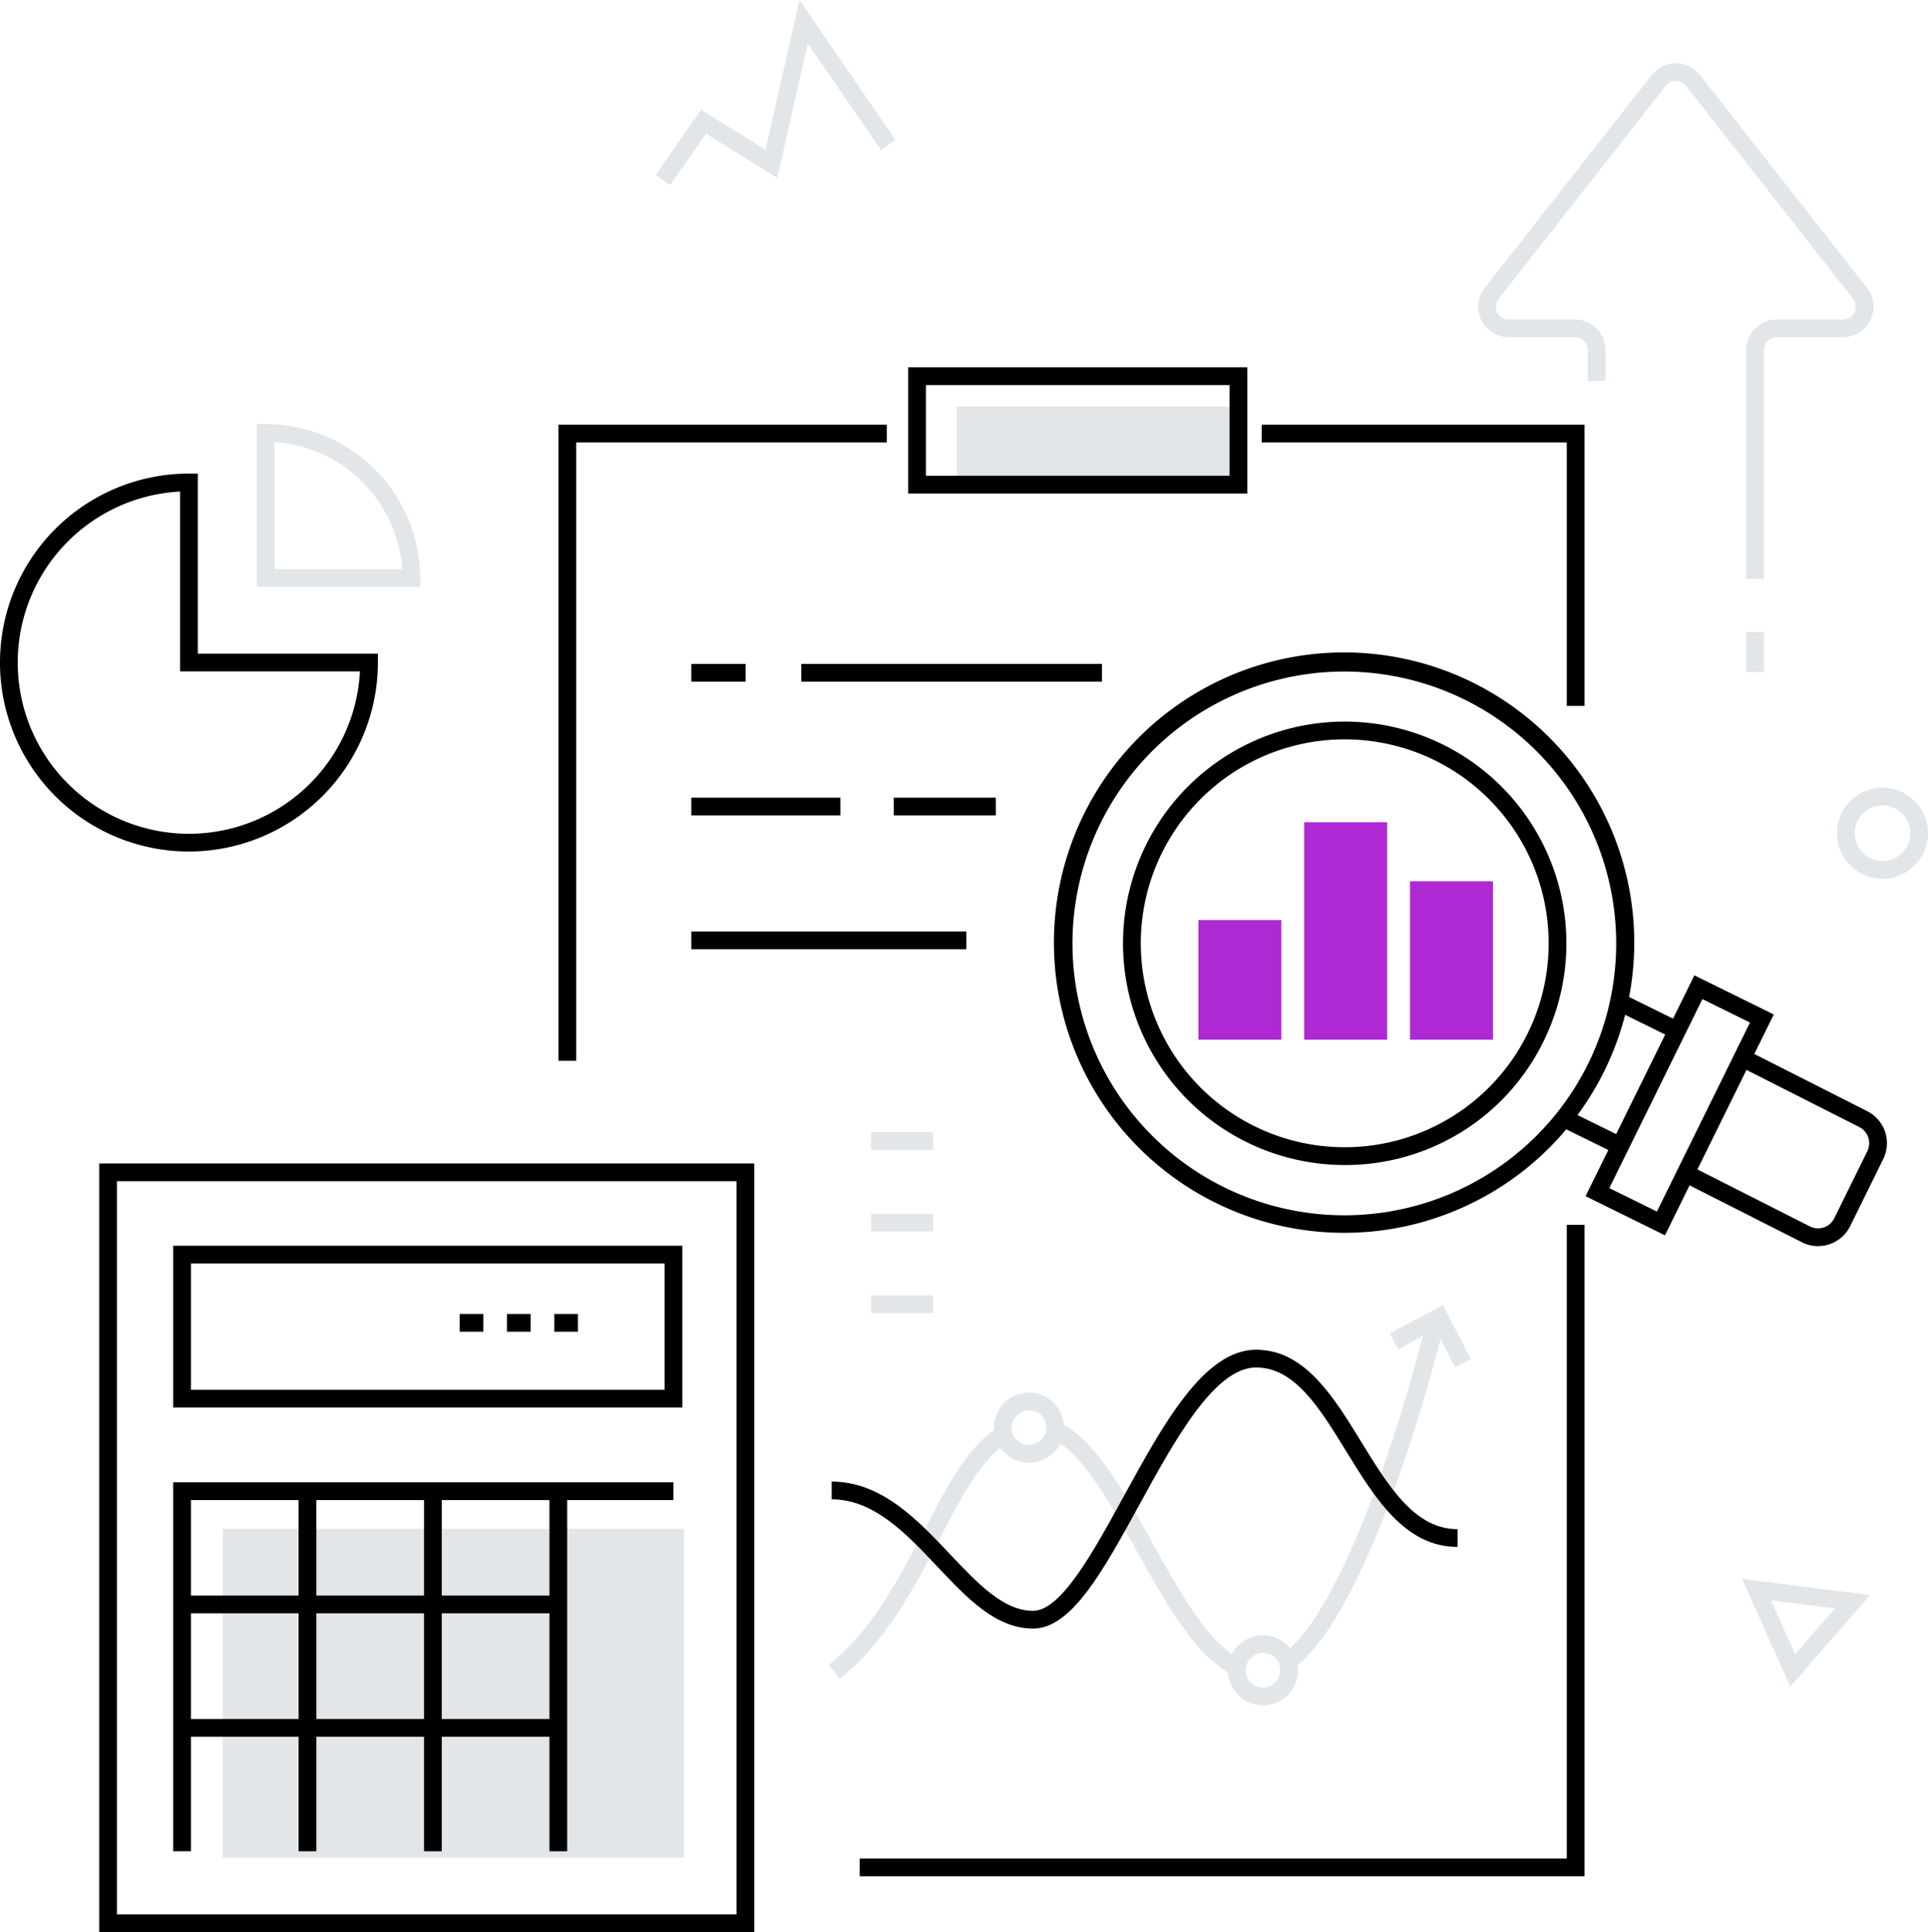
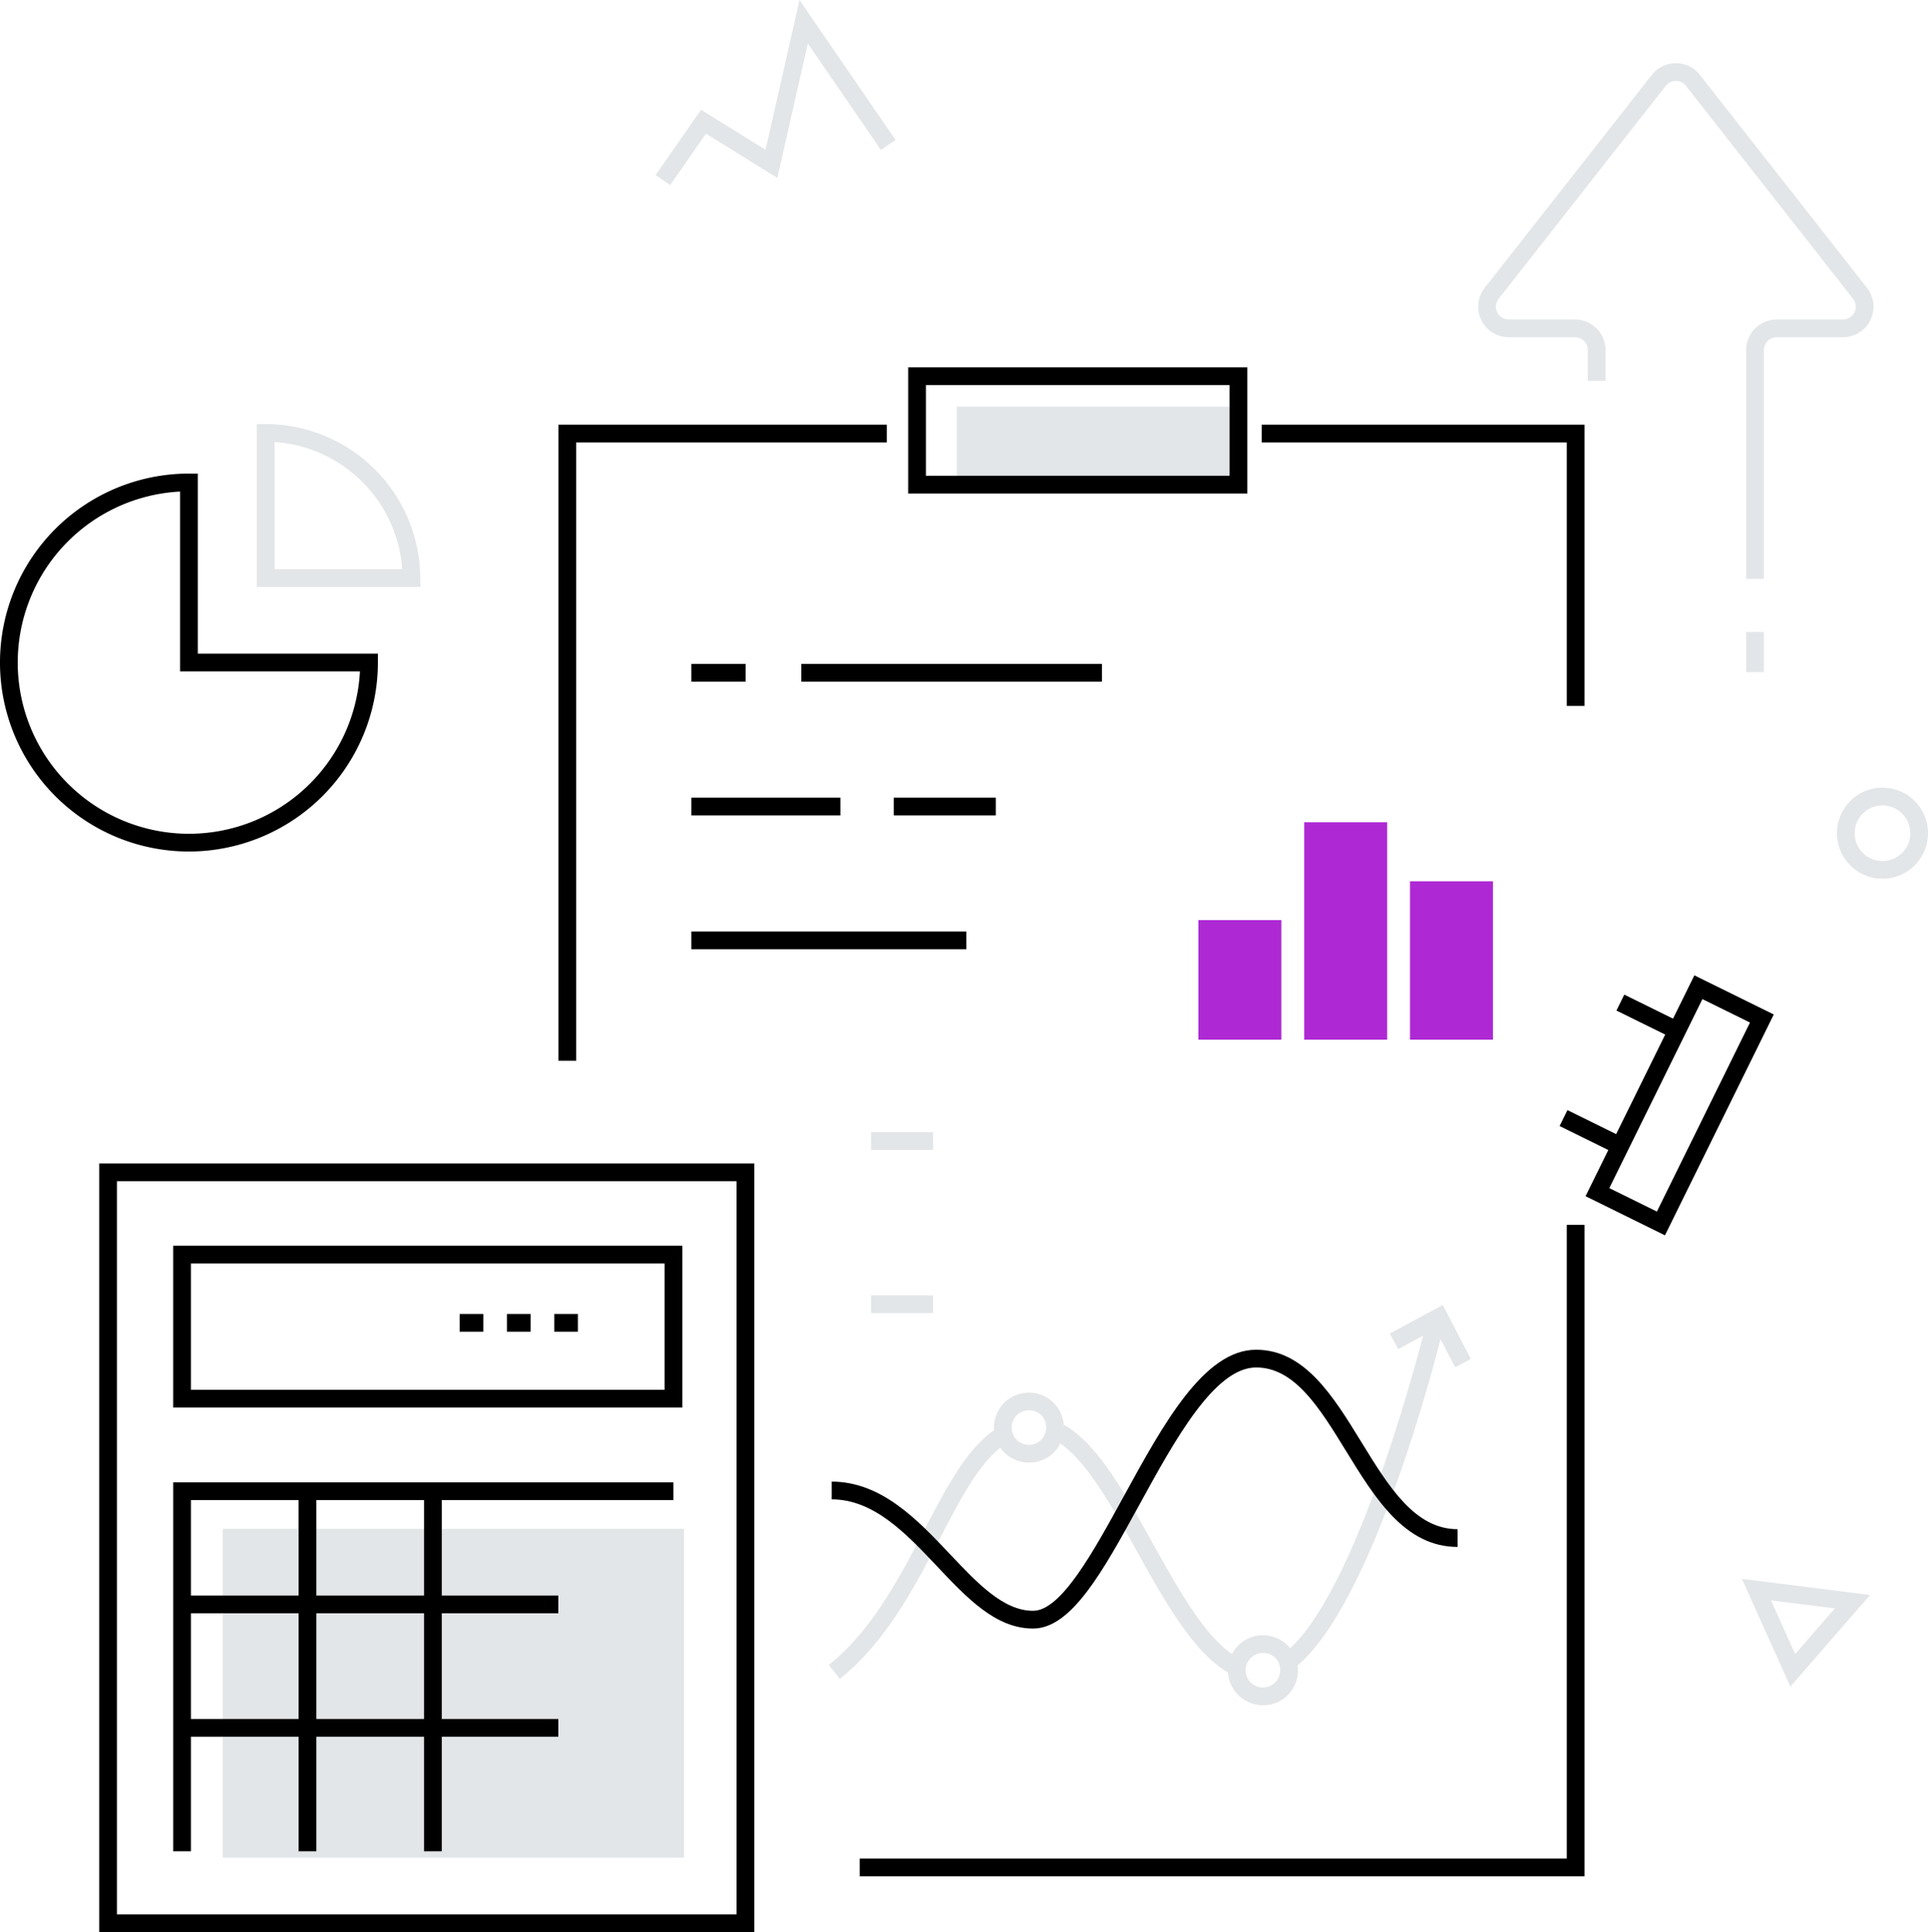
<svg xmlns="http://www.w3.org/2000/svg" viewBox="0 0 326.046 326.728">
  <defs>
    <style>.cls-1{fill:#e3e6e8;}.cls-2{fill:#ae29d4;}</style>
  </defs>
  <title>3</title>
  <g id="Layer_2" data-name="Layer 2">
    <g id="Illustrations">
      <g id="_3" data-name="3">
        <rect class="cls-1" x="161.794" y="68.764" width="48.285" height="12.811" />
        <rect class="cls-1" x="37.664" y="258.521" width="78.002" height="55.613" />
        <path class="cls-1" d="M302.768,285.214l-8.191-18.234,21.667,2.731ZM299.5,270.625l4.079,9.079,6.711-7.72Z" />
        <polygon class="cls-1" points="113.337 31.307 110.874 29.594 118.553 18.559 129.46 25.32 135.203 0 151.443 23.667 148.971 25.364 136.611 7.354 131.454 30.088 119.391 22.607 113.337 31.307" />
        <path class="cls-1" d="M318.349,148.592a7.7,7.7,0,1,1,7.7-7.7A7.705,7.705,0,0,1,318.349,148.592Zm0-12.394a4.7,4.7,0,1,0,4.7,4.7A4.7,4.7,0,0,0,318.349,136.2Z" />
        <path class="cls-1" d="M298.3,97.888h-3v-38.7a5.168,5.168,0,0,1,5.162-5.162h11.206a2.162,2.162,0,0,0,1.7-3.5L285.106,14.511a2.162,2.162,0,0,0-3.4,0L253.44,50.527a2.162,2.162,0,0,0,1.7,3.5h11.206a5.168,5.168,0,0,1,5.162,5.162v5.219h-3V59.186a2.165,2.165,0,0,0-2.162-2.162H255.142a5.162,5.162,0,0,1-4.061-8.348l28.264-36.017a5.162,5.162,0,0,1,8.121,0L315.73,48.676a5.162,5.162,0,0,1-4.061,8.348H300.463a2.165,2.165,0,0,0-2.162,2.162Z" />
        <rect class="cls-1" x="295.301" y="106.869" width="3" height="6.787" />
        <path d="M127.563,326.728H16.776V196.739H127.563Zm-107.787-3H124.563V199.739H19.776Z" />
        <path d="M115.387,238.01h-86.1V210.655h86.1Zm-83.1-3h80.1V213.655h-80.1Z" />
        <polygon points="32.288 313.051 29.288 313.051 29.288 250.666 113.887 250.666 113.887 253.666 32.288 253.666 32.288 313.051" />
        <rect x="50.498" y="252.166" width="3" height="60.885" />
        <rect x="71.707" y="252.166" width="3" height="60.885" />
-         <rect x="92.917" y="252.166" width="3" height="60.885" />
        <rect x="30.788" y="269.801" width="63.629" height="3" />
        <rect x="30.788" y="290.676" width="63.629" height="3" />
        <path d="M97.733,225.189h-4v-3h4Zm-8,0h-4v-3h4Zm-8,0h-4v-3h4Z" />
        <rect x="267.613" y="186.134" width="3" height="10.496" transform="translate(-21.48 348.241) rotate(-63.778)" />
        <rect x="277.23" y="166.612" width="3" height="10.497" transform="translate(1.386 345.948) rotate(-63.774)" />
        <path d="M281.563,208.892l-13.428-6.616,18.4-37.342,13.429,6.615Zm-9.411-7.981,8.046,3.963,15.744-31.96-8.046-3.963Z" />
-         <path d="M307.449,210.717a6.043,6.043,0,0,1-2.675-.628l-20.05-10.153,1.355-2.676,20.036,10.145A3.061,3.061,0,0,0,310.2,206l5.584-11.336a3.062,3.062,0,0,0-1.393-4.1l-20.05-10.153,1.355-2.676,20.035,10.146a6.062,6.062,0,0,1,2.745,8.11l-5.584,11.336a6.082,6.082,0,0,1-5.444,3.387Z" />
-         <path d="M227.357,208.467a49.07,49.07,0,1,1,15.79-2.629A48.73,48.73,0,0,1,227.357,208.467Zm.084-94.908a45.973,45.973,0,1,0,20.257,4.752A46.023,46.023,0,0,0,227.441,113.559ZM227.34,197a37.489,37.489,0,1,1,33.692-20.92A37.271,37.271,0,0,1,227.34,197Zm.116-71.976a34.486,34.486,0,1,0,15.187,3.548A34.529,34.529,0,0,0,227.456,125.024Z" />
        <rect class="cls-2" x="238.448" y="149.024" width="14.029" height="26.784" transform="translate(490.925 324.832) rotate(180)" />
        <rect class="cls-2" x="220.556" y="139.046" width="14.028" height="36.762" transform="translate(455.141 314.854) rotate(180)" />
        <rect class="cls-2" x="202.664" y="155.589" width="14.029" height="20.219" />
        <path class="cls-1" d="M71.078,99.25H43.436V71.706h1.5A26.188,26.188,0,0,1,71.072,97.744Zm-24.642-3H68.017a23.2,23.2,0,0,0-21.581-21.5Z" />
        <path d="M31.953,143.99a31.954,31.954,0,0,1,0-63.908h1.5v30.454H63.907v1.5A31.991,31.991,0,0,1,31.953,143.99Zm-1.5-60.87a28.954,28.954,0,1,0,30.416,30.416H30.453Z" />
        <path d="M210.936,83.448H153.581V62.119h57.355Zm-54.355-3h51.355V65.119H156.581Z" />
        <polygon points="267.956 119.374 264.956 119.374 264.956 74.813 213.364 74.813 213.364 71.813 267.956 71.813 267.956 119.374" />
        <polygon points="97.445 179.377 94.445 179.377 94.445 71.813 149.962 71.813 149.962 74.813 97.445 74.813 97.445 179.377" />
        <polygon points="267.956 317.275 145.38 317.275 145.38 314.275 264.956 314.275 264.956 207.123 267.956 207.123 267.956 317.275" />
        <rect x="135.5" y="112.265" width="50.851" height="3" />
        <rect x="116.914" y="112.265" width="9.172" height="3" />
        <rect x="151.139" y="134.889" width="17.268" height="3" />
        <rect x="116.914" y="134.889" width="25.2" height="3" />
        <rect x="116.914" y="157.514" width="46.508" height="3" />
        <path class="cls-1" d="M218.416,282.429l-1.752-2.436c12.951-9.321,24.286-55.252,24.4-55.715l2.915.711C243.506,226.923,232.262,272.464,218.416,282.429Z" />
        <path class="cls-1" d="M209.557,283.705c-6.793-2.512-12.134-12.115-17.3-21.4-4.619-8.308-9.4-16.9-14.6-19.143l1.19-2.754c6.136,2.65,10.941,11.29,16.028,20.439,4.9,8.81,9.965,17.921,15.717,20.047Z" />
        <path class="cls-1" d="M142.017,283.887l-1.866-2.35c7.287-5.785,11.972-14.782,16.106-22.722,4.118-7.907,7.674-14.737,13.047-17.715l1.455,2.623c-4.584,2.542-7.947,9-11.841,16.478C154.646,268.4,149.805,277.705,142.017,283.887Z" />
        <path d="M174.7,275.383c-6.3,0-11.124-5.111-16.235-10.522-5.257-5.566-10.693-11.321-17.82-11.321v-3c8.42,0,14.573,6.514,20,12.261,4.654,4.928,9.05,9.582,14.053,9.582,4.74,0,10.145-9.869,15.372-19.414,6.66-12.158,13.545-24.732,22.352-24.732,8.219,0,13.068,7.905,17.76,15.549,4.67,7.612,9.082,14.8,16.318,14.8v3c-8.915,0-13.978-8.252-18.876-16.233-4.455-7.26-8.662-14.118-15.2-14.118-7.028,0-13.772,12.312-19.721,23.173C186.537,265.664,181.214,275.383,174.7,275.383Z" />
        <polygon class="cls-1" points="246.076 231.19 242.732 224.763 236.453 228.137 235.033 225.494 243.99 220.681 248.738 229.806 246.076 231.19" />
        <rect class="cls-1" x="147.31" y="191.45" width="10.484" height="3" />
-         <rect class="cls-1" x="147.31" y="205.245" width="10.484" height="3" />
        <rect class="cls-1" x="147.31" y="219.041" width="10.484" height="3" />
        <path class="cls-1" d="M213.747,288.351a5.918,5.918,0,1,1,5.743-5.914A5.837,5.837,0,0,1,213.747,288.351Zm0-8.83a2.92,2.92,0,1,0,2.743,2.916A2.836,2.836,0,0,0,213.747,279.521Z" />
        <path class="cls-1" d="M174.178,247.32a5.917,5.917,0,1,1,5.743-5.914A5.837,5.837,0,0,1,174.178,247.32Zm0-8.828a2.919,2.919,0,1,0,2.743,2.914A2.836,2.836,0,0,0,174.178,238.492Z" />
      </g>
    </g>
  </g>
</svg>